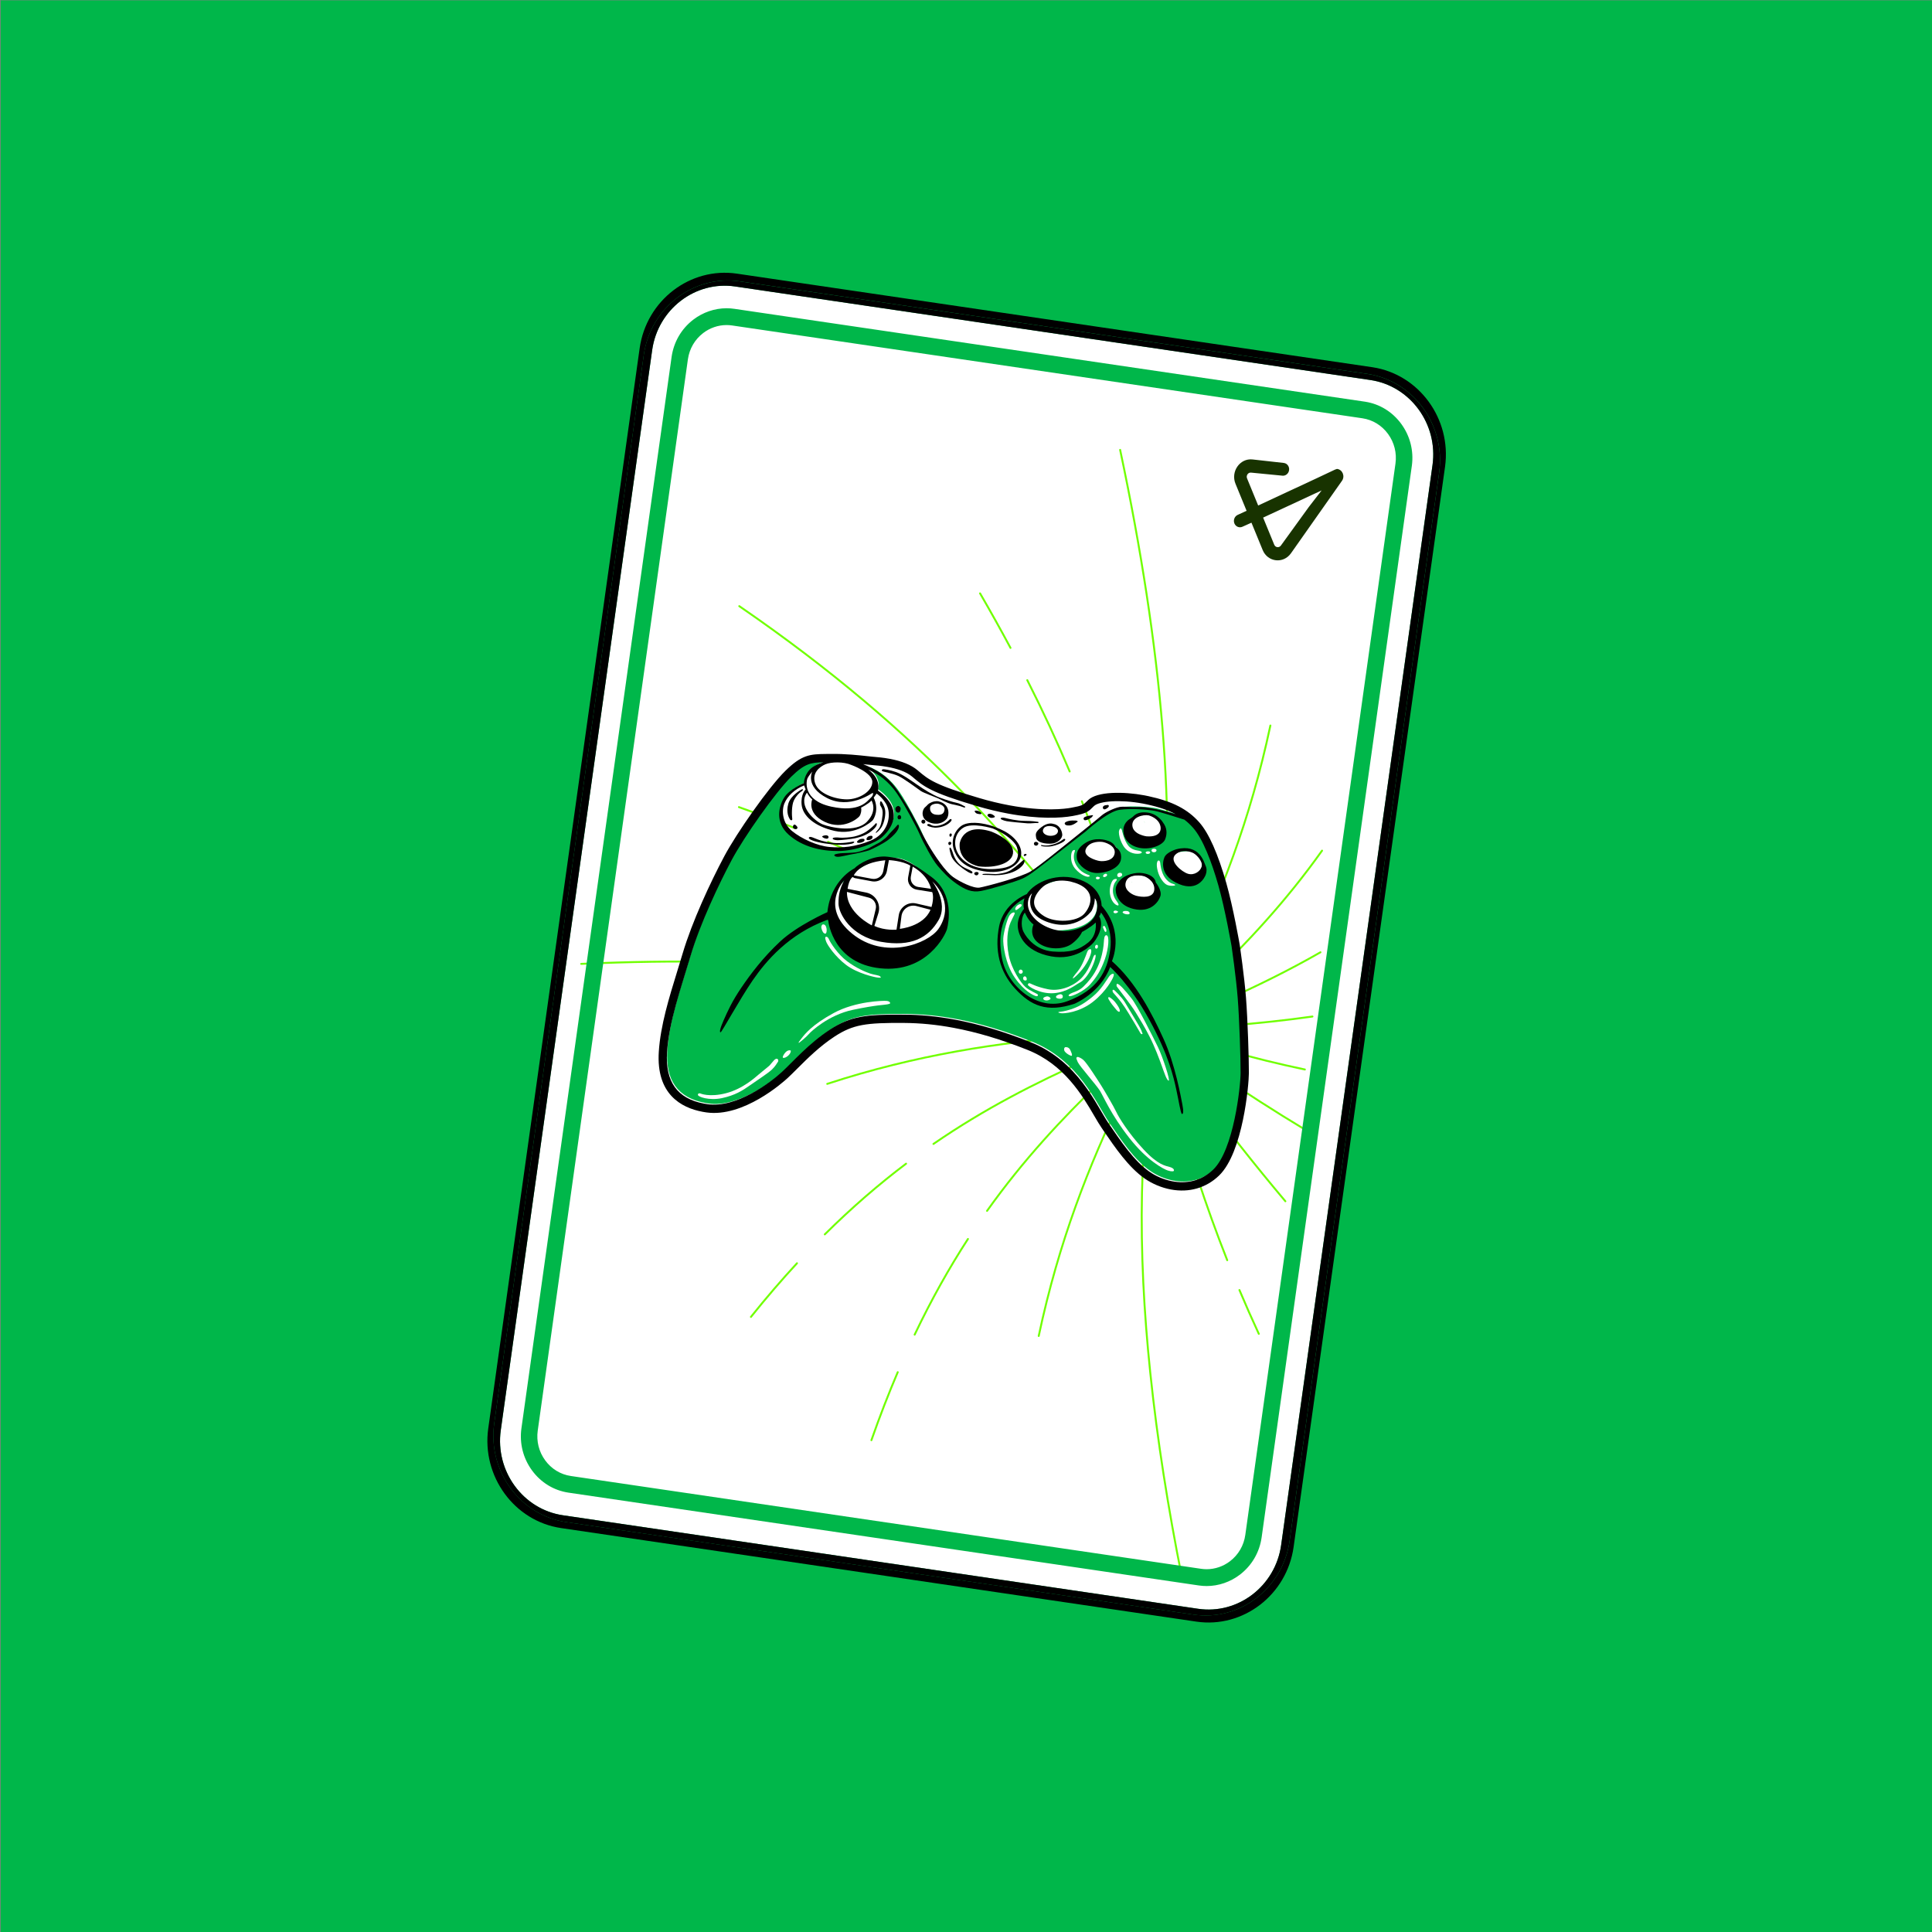
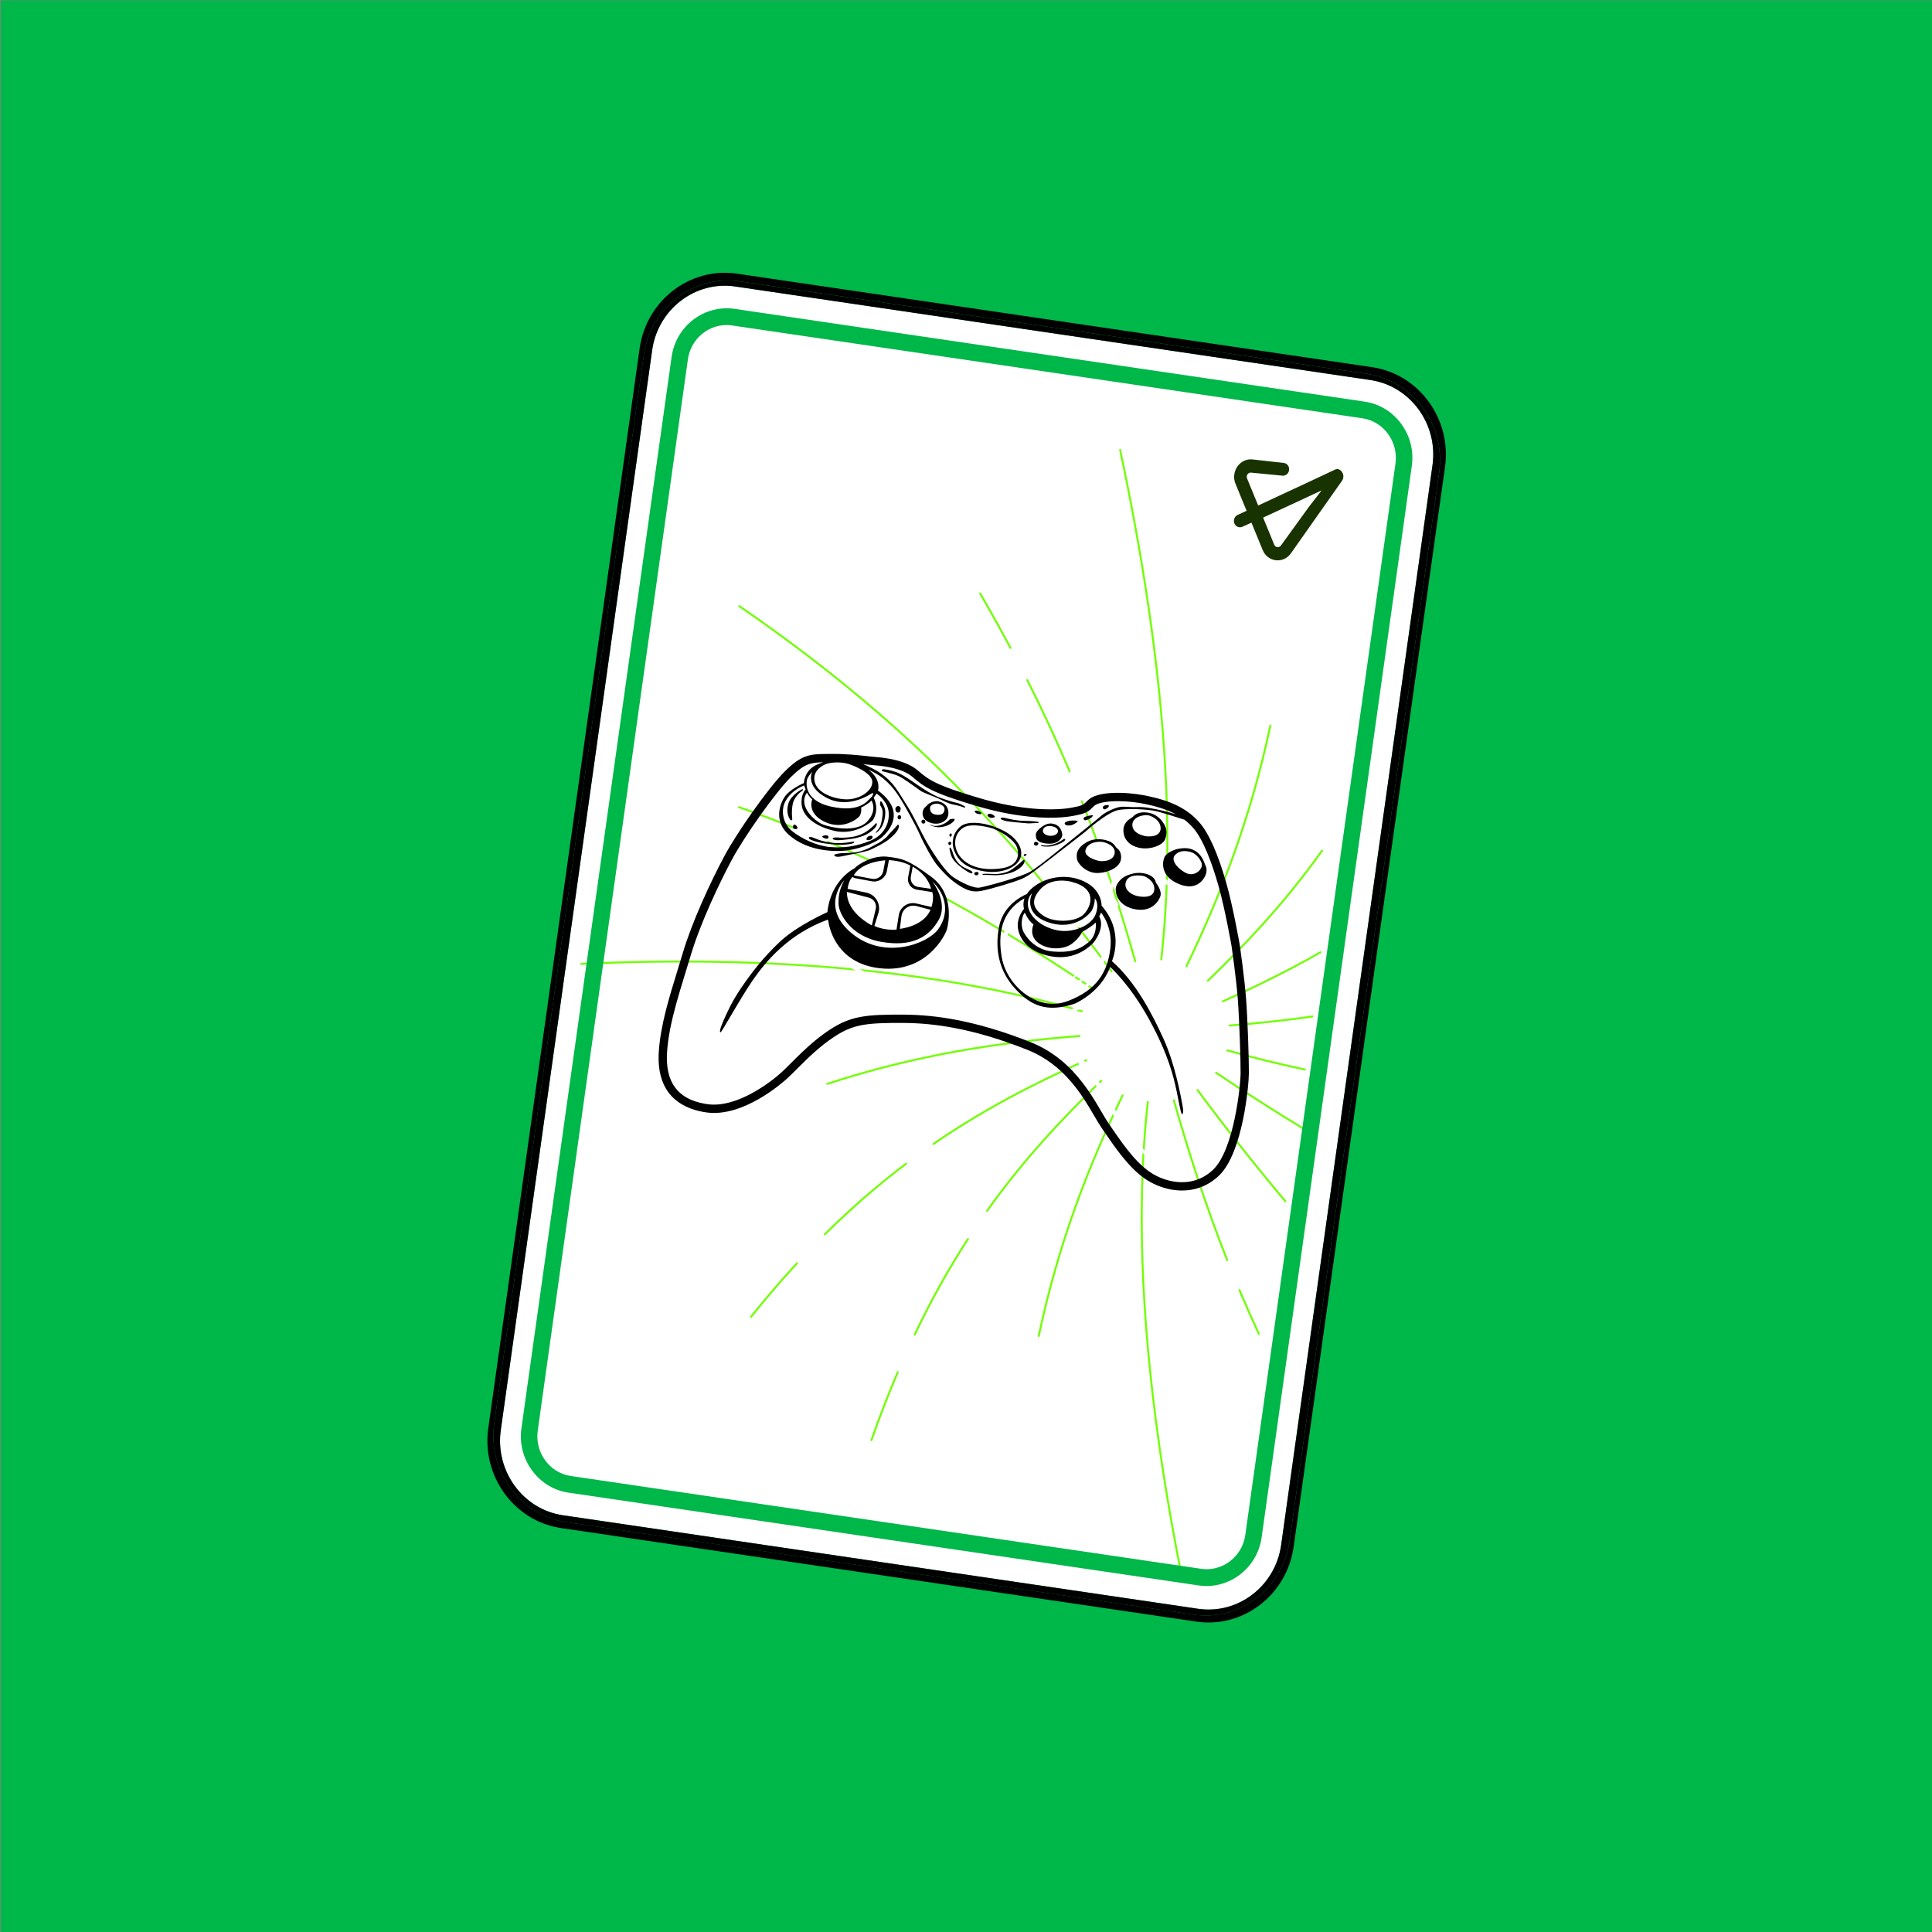
<svg xmlns="http://www.w3.org/2000/svg" xmlns:xlink="http://www.w3.org/1999/xlink" version="1.1" id="Слой_1" x="0px" y="0px" viewBox="0 0 1000 1000" style="enable-background:new 0 0 1000 1000;" xml:space="preserve">
  <rect x="0" y="0" width="1000" height="1000" fill="#808080" stroke="none" />
  <style type="text/css">
	.st0{fill:#00B74A;}
	.st1{fill:#FFFFFF;}
	.st2{fill:none;stroke:#70FF00;stroke-linecap:round;stroke-miterlimit:10;}
	.st3{fill:#00B74A;stroke:#00B74A;stroke-miterlimit:10;}
	.st4{fill:#183300;}
</style>
  <rect x="0.35" y="0.18" class="st0" width="1000" height="1000" />
  <path class="st1" d="M705.7,215.89L705.7,215.89l-326.27-48.04c-5.77-0.85-11.36,0.8-15.71,4.13c-4.35,3.34-7.46,8.37-8.29,14.28  l-77.72,554.49c-0.83,5.92,0.78,11.64,4.03,16.1c3.25,4.46,8.16,7.65,13.93,8.5l326.26,48.04c5.77,0.85,11.36-0.79,15.71-4.13  c4.35-3.34,7.46-8.37,8.29-14.28l77.72-554.49c0.83-5.92-0.78-11.64-4.03-16.1C716.37,219.93,711.46,216.74,705.7,215.89z" />
  <g>
    <path class="st1" d="M709.33,196.69L709.33,196.69l-328.82-48.42c-10.33-1.52-20.33,1.42-28.11,7.39   c-7.78,5.97-13.35,14.97-14.84,25.55L259.2,740.28c-1.48,10.59,1.39,20.83,7.22,28.81c5.83,7.98,14.61,13.69,24.93,15.21   l328.81,48.42c10.33,1.52,20.33-1.42,28.11-7.39c7.78-5.97,13.35-14.97,14.84-25.55l78.36-559.06c1.48-10.59-1.39-20.83-7.21-28.81   C728.43,203.92,719.65,198.21,709.33,196.69z M729.81,241.09c-0.01,0.14-0.03,0.28-0.06,0.42l-77.69,554.28   c-1.08,7.73-5.16,14.32-10.85,18.68c-5.69,4.37-13,6.53-20.54,5.41L294.4,771.85c-7.55-1.11-13.97-5.29-18.23-11.12   c-4.26-5.83-6.37-13.32-5.28-21.05l77.72-554.49c1.08-7.74,5.16-14.32,10.85-18.68c5.69-4.37,13-6.52,20.54-5.41l326.08,48.01   c0.14,0.01,0.27,0.03,0.41,0.06c7.45,1.16,13.79,5.31,18.01,11.08C728.72,226.03,730.82,233.44,729.81,241.09z" />
    <path d="M739.47,207.89c-6.79-9.29-17-15.97-29.01-17.8c-0.13-0.03-0.27-0.05-0.41-0.06l-328.63-48.39   c-12.1-1.78-23.81,1.68-32.94,8.68c-9.12,7-15.66,17.55-17.4,29.96l-78.36,559.06c-1.74,12.4,1.64,24.41,8.47,33.76   c6.83,9.35,17.13,16.05,29.23,17.83l328.81,48.42c12.1,1.78,23.81-1.68,32.94-8.68c9.12-7,15.66-17.55,17.4-29.96l78.34-558.85   c0.03-0.14,0.05-0.28,0.06-0.42C749.64,229.11,746.27,217.19,739.47,207.89z M744.94,244.34c-0.01,0.14-0.03,0.28-0.06,0.42   L667.51,797.5c-1.72,12.27-8.17,22.71-17.18,29.63c-9.01,6.93-20.58,10.35-32.53,8.58l-324.76-47.89   c-11.95-1.76-22.12-8.39-28.87-17.64c-6.75-9.25-10.08-21.13-8.36-33.39l77.4-552.95c1.72-12.27,8.17-22.71,17.18-29.63   c9.01-6.93,20.59-10.35,32.54-8.59l324.58,47.86c0.14,0.01,0.27,0.03,0.4,0.06c11.86,1.81,21.94,8.41,28.65,17.6   C743.25,220.35,746.59,232.15,744.94,244.34z" />
    <path d="M707.89,193.56c-0.13-0.03-0.26-0.05-0.4-0.06l-324.58-47.86c-11.95-1.76-23.52,1.66-32.54,8.59   c-9.01,6.93-15.47,17.36-17.18,29.63L255.8,736.8c-1.72,12.26,1.61,24.14,8.36,33.39c6.75,9.25,16.92,15.87,28.87,17.64   l324.76,47.89c11.95,1.76,23.52-1.66,32.53-8.58c9.01-6.93,15.46-17.36,17.18-29.63l77.37-552.75c0.03-0.14,0.05-0.28,0.06-0.42   c1.65-12.19-1.68-23.98-8.39-33.18C729.84,201.96,719.75,195.37,707.89,193.56z M741.47,240.7l-78.36,559.06   c-1.48,10.58-7.06,19.58-14.84,25.55c-7.78,5.97-17.78,8.91-28.11,7.39L291.35,784.3c-10.33-1.52-19.11-7.23-24.93-15.21   c-5.83-7.97-8.7-18.22-7.22-28.81l78.36-559.06c1.48-10.58,7.06-19.58,14.84-25.55c7.78-5.97,17.78-8.92,28.11-7.39l328.81,48.42   l0.01,0c10.32,1.52,19.1,7.23,24.93,15.21C740.08,219.87,742.95,230.11,741.47,240.7z" />
-     <path d="M706.49,209.17c-0.13-0.03-0.27-0.05-0.41-0.06l-326.08-48.01c-7.54-1.11-14.85,1.05-20.54,5.41   c-5.69,4.37-9.76,10.95-10.85,18.68l-77.72,554.49c-1.08,7.73,1.02,15.22,5.28,21.05c4.26,5.83,10.68,10.01,18.23,11.12   l326.26,48.04c7.54,1.11,14.85-1.05,20.54-5.41c5.69-4.37,9.77-10.95,10.85-18.68l77.69-554.28c0.03-0.14,0.05-0.28,0.06-0.42   c1.02-7.65-1.09-15.06-5.31-20.84C720.28,214.48,713.94,210.33,706.49,209.17z M723.31,240.36l-77.72,554.49   c-0.83,5.91-3.94,10.94-8.29,14.28c-4.35,3.33-9.93,4.98-15.71,4.13l-326.26-48.04c-5.77-0.85-10.68-4.04-13.93-8.5   c-3.25-4.45-4.86-10.18-4.03-16.1l77.72-554.49c0.83-5.91,3.94-10.94,8.29-14.28c4.34-3.33,9.93-4.98,15.71-4.13l326.26,48.04   l0.01,0c5.77,0.85,10.67,4.04,13.92,8.5C722.53,228.72,724.14,234.44,723.31,240.36z" />
  </g>
  <g>
    <path class="st2" d="M382.65,313.74c96.31,66.17,147.73,127.95,192.71,189.09" />
    <path class="st2" d="M300.83,498.9c98.51-4.46,185.23,3.34,259.15,24.48" />
    <path class="st2" d="M611.65,815.88c-6.93-34.88-12.59-70.04-16.28-105.42c-3.23-30.97-4.95-62.14-4.28-93.29   c0.34-15.63,1.28-31.24,3.02-46.78" />
    <path class="st2" d="M665.31,621.77c-15.76-18.7-30.91-37.92-45.48-57.57" />
    <path class="st2" d="M675.4,553.57c-13.51-2.84-26.92-6.13-40.19-9.92" />
    <path class="st2" d="M579.78,232.85c21.86,103.18,29.37,191.54,21.3,263.77" />
    <g>
      <path class="st2" d="M489.91,465.3c27.25,14.77,51.99,30.46,75.84,46.48" />
      <path class="st2" d="M428.61,435.72c16.35,6.96,31.82,14.25,46.55,21.8" />
      <path class="st2" d="M382.47,417.76c10.01,3.56,19.74,7.22,29.2,10.98" />
    </g>
    <g>
      <path class="st2" d="M483.15,592.1c26.55-18.28,52.86-31.61,79.09-43.36" />
      <path class="st2" d="M426.91,638.91c14.11-14,28.13-26.05,42.07-36.59" />
      <path class="st2" d="M388.68,681.63c7.98-9.96,15.92-19.19,23.84-27.77" />
    </g>
    <g>
      <path class="st2" d="M510.9,626.74c18.78-26.38,38.75-47.67,59.1-67.34" />
      <path class="st2" d="M473.42,690.82c8.76-18.37,17.99-34.73,27.59-49.53" />
      <path class="st2" d="M451.04,745.44c4.37-12.46,8.92-24.17,13.63-35.21" />
    </g>
    <g>
      <path class="st2" d="M635.21,652.28c-11.36-28.73-19.99-56.03-27.65-82.82" />
      <path class="st2" d="M651.56,690.4c-3.47-7.5-6.82-15.07-10.03-22.68" />
    </g>
    <g>
      <path class="st2" d="M675.59,584.75c-15.65-9.41-30.99-19.33-46.15-29.51" />
    </g>
    <g>
      <path class="st2" d="M683.47,492.89c-16.36,9.39-33.31,17.69-50.52,25.4" />
    </g>
    <g>
      <path class="st2" d="M684.29,440.29c-18.78,26.38-38.75,47.67-59.1,67.34" />
    </g>
    <g>
      <path class="st2" d="M559.97,414.75c11.36,28.73,19.99,56.03,27.65,82.82" />
      <path class="st2" d="M531.72,352.04c8.22,16.23,15.48,31.96,21.94,47.27" />
      <path class="st2" d="M507.28,307.13c5.56,9.57,10.8,18.97,15.75,28.22" />
    </g>
    <path class="st2" d="M428.17,561.01c46.21-15.13,88.99-21.46,130.59-24.79" />
    <path class="st2" d="M537.64,691.5c10.43-49.05,26.04-88.46,43.43-124.58" />
    <path class="st2" d="M679.32,526.15c-14.24,2.01-28.56,3.51-42.89,4.66" />
    <path class="st2" d="M657.55,375.53c-10.43,49.05-26.04,88.47-43.43,124.58" />
  </g>
  <g>
    <path class="st0" d="M624.58,820.42c-1.33,0-2.68-0.1-4-0.29l-326.26-48.04c-7.44-1.1-14.03-5.12-18.56-11.32   c-4.53-6.2-6.44-13.81-5.37-21.42l77.72-554.49c1.07-7.62,4.99-14.37,11.04-19.01c4.88-3.74,10.89-5.81,16.92-5.81   c1.33,0,2.68,0.1,4,0.29l326.08,48.01c0.13,0.01,0.29,0.03,0.44,0.07c7.31,1.14,13.82,5.14,18.3,11.28   c4.49,6.14,6.4,13.67,5.4,21.2c-0.01,0.14-0.03,0.3-0.06,0.46L652.53,795.6c-1.07,7.61-4.99,14.37-11.04,19.01   C636.62,818.36,630.61,820.42,624.58,820.42C624.58,820.42,624.58,820.42,624.58,820.42z M376.05,167.75   c-4.42,0-8.82,1.51-12.39,4.25c-4.44,3.41-7.32,8.36-8.1,13.95l-77.72,554.49c-0.78,5.6,0.61,11.18,3.94,15.73   c3.32,4.55,8.15,7.5,13.6,8.3l326.26,48.04c0.97,0.14,1.96,0.22,2.94,0.22c4.42,0,8.82-1.51,12.39-4.25   c4.44-3.41,7.32-8.36,8.1-13.95l77.72-554.49c0.78-5.6-0.61-11.18-3.94-15.73c-3.32-4.55-8.15-7.49-13.59-8.3L379,167.96   C378.02,167.82,377.03,167.75,376.05,167.75z" />
    <path class="st0" d="M376.06,160.55c1.3,0,2.61,0.09,3.93,0.29l326.08,48.01c0.14,0.01,0.27,0.03,0.41,0.06   c7.45,1.16,13.79,5.31,18.01,11.08c4.22,5.78,6.33,13.18,5.31,20.84c-0.01,0.14-0.03,0.28-0.06,0.42l-77.69,554.28   c-1.08,7.73-5.16,14.32-10.85,18.68c-4.7,3.6-10.49,5.7-16.61,5.7c-1.3,0-2.61-0.09-3.93-0.29l-326.26-48.04   c-7.55-1.11-13.97-5.29-18.23-11.12c-4.26-5.83-6.37-13.32-5.28-21.05l77.72-554.49c1.08-7.74,5.16-14.32,10.85-18.68   C364.15,162.65,369.94,160.55,376.06,160.55 M624.58,813.22c4.68,0,9.11-1.6,12.69-4.35c4.35-3.34,7.46-8.37,8.29-14.28   l77.72-554.49c0.83-5.92-0.78-11.64-4.03-16.1c-3.25-4.45-8.16-7.64-13.92-8.5l-0.01,0l-326.26-48.04   c-1.01-0.15-2.02-0.22-3.01-0.22c-4.68,0-9.11,1.6-12.69,4.35c-4.35,3.34-7.46,8.37-8.29,14.28l-77.72,554.49   c-0.83,5.92,0.78,11.64,4.03,16.1c3.25,4.46,8.16,7.65,13.93,8.5L621.57,813C622.58,813.15,623.59,813.22,624.58,813.22    M376.06,159.55c-6.14,0-12.25,2.1-17.22,5.91c-6.16,4.72-10.14,11.59-11.23,19.34l-77.72,554.49c-1.08,7.74,0.86,15.47,5.47,21.78   c4.61,6.31,11.32,10.4,18.89,11.52l326.26,48.04c1.35,0.2,2.72,0.3,4.07,0.3c6.14,0,12.26-2.1,17.22-5.91   c6.16-4.72,10.15-11.59,11.23-19.34l77.69-554.26c0.03-0.16,0.05-0.32,0.07-0.48c1.01-7.65-0.94-15.3-5.5-21.53   c-4.55-6.23-11.17-10.31-18.63-11.48c-0.15-0.03-0.31-0.06-0.47-0.07l-326.05-48.01C378.79,159.65,377.42,159.55,376.06,159.55   L376.06,159.55z M624.58,812.22c-0.95,0-1.92-0.07-2.87-0.21l-326.26-48.04c-5.31-0.78-10.03-3.66-13.27-8.1   c-3.25-4.44-4.61-9.9-3.85-15.37l77.72-554.49c0.77-5.46,3.57-10.3,7.91-13.62c3.48-2.67,7.77-4.14,12.08-4.14   c0.95,0,1.92,0.07,2.87,0.21l326.26,48.04c5.32,0.79,10.03,3.66,13.27,8.1c3.25,4.44,4.61,9.9,3.85,15.37l-77.72,554.49   c-0.76,5.46-3.57,10.3-7.91,13.62C633.19,810.75,628.89,812.22,624.58,812.22L624.58,812.22z" />
  </g>
-   <path class="st3" d="M628.64,604.48c-6.41,6.2-14.22,7.39-21.18,6.09c-4.52-0.84-8.69-2.73-11.9-4.98  c-8.15-5.69-14.91-15.95-21.14-25.03c-6.23-9.09-15.54-32.13-40.36-42c-14.09-5.6-27-9.4-39.11-11.66  c-9.22-1.72-17.98-2.54-26.45-2.59c-19.57-0.11-27.43,0.67-38.28,7.75c-10.85,7.08-19.17,16.67-24.86,21.92  c-5.69,5.26-23.43,18.85-38.55,16.68c-0.6-0.09-1.19-0.18-1.76-0.29c-13.89-2.59-20.13-11.37-19.14-26.62  c1.03-15.87,7.22-33.17,12.2-49.95c4.98-16.78,14.84-37.5,21.21-49.45c6.37-11.95,22.69-35.18,30.9-43.22  c6.94-6.79,10.15-7.33,16.58-7.42c-0.63,0.19-1.25,0.38-1.87,0.61c-1.45,0.55-2.81,1.23-3.87,2.03c-4.24,3.22-4.33,8.13-4.33,8.13  s-7.41,3.01-10.22,7.52c-2.8,4.51-4.84,12.73,2.32,19.14c7.16,6.4,16.96,8.59,25.98,8.48c9.01-0.11,18.97-4.1,22.49-7.27  c3.52-3.16,12.52-13.19-2.21-24.02c0,0,1.87-5.91-5.04-10.84c2.67,1.22,5.51,2.75,7.67,4.53c5.57,4.57,7.93,9.03,9.2,10.9  c1.27,1.87,8.02,13.94,9.76,18.07c1.75,4.13,6.64,13.2,9.19,16.18c2.55,2.98,5.79,6.6,9.92,9.42c4.13,2.82,7.69,4.67,12.64,3.71  c4.94-0.95,17.86-4.75,21.55-6.47c3.69-1.73,6.7-4.33,11.21-7.72c4.51-3.39,21.35-16.58,21.35-16.58s11.37-10.34,17.47-11.22  c6.11-0.88,14.7-0.13,18.27,0.53c2.72,0.51,11.39,3.27,15.39,4.56c1.66,1.27,3.13,2.66,4.49,4.19c5.07,5.73,9.63,17.64,13.13,29.93  c3.49,12.29,6.8,31.32,6.8,31.32s2.35,16.14,3.19,26.94c0.84,10.79,1.53,31.62,1.49,38.76C642.72,561.7,639.22,594.24,628.64,604.48  z" />
  <g>
    <path class="st4" d="M692.03,242.71c-0.08-0.01-0.96,0.33-1.03,0.36l-9.54,4.5l-30.23,14.08l-5.75-14.02   c-0.63-1.54,0.56-3.17,2.07-3l16.24,1.58c1.4,0.14,2.73-0.73,3.25-2.12c0.76-2.03-0.51-4.24-2.56-4.47l-16.17-1.81   c-6.54-0.73-11.41,6.29-8.82,12.59l0,0l5.74,13.99l-4.62,2.12c-1.65,0.76-2.4,2.8-1.65,4.51c0.72,1.62,2.53,2.34,4.1,1.63   l4.69-2.11l5.8,14.14c2.58,6.31,10.72,7.28,14.67,1.67l26.36-37.45C696.3,246.49,694.89,243.03,692.03,242.71z M677.45,262.4   l-14.44,19.95c-0.92,1.3-2.84,1.12-3.47-0.42l-5.75-14.02l3.93-1.82l0,0l26.35-12.25L677.45,262.4z" />
  </g>
  <g>
    <path class="st1" d="M477.96,451.74c-5.01-4.69-10.03-8.18-17.22-7.78c-6.25,0.34-12.54,3.23-17.57,6.82   c-4.76,3.4-9.87,8.09-12.33,13.51c-2.62,5.75,0.83,10.58,4.05,15.22c0.55,1.18,1.31,2.28,2.28,3.21c1.23,1.16,2.73,1.58,4.17,1.45   c0.26,0.21,0.54,0.39,0.82,0.55c0.21,2.08,1.44,4,3.87,4.56c0.84,0.19,1.61,0.27,2.34,0.28c6.72,0.74,12.65,4.75,19.57,4.94   c7.31,0.19,12.51-3.84,16.78-9.36c3.84-4.96,6.69-10.74,5.72-17.17C489.33,460.75,482.94,456.4,477.96,451.74z" />
    <path class="st1" d="M567.44,466.05c-1.99-7.59-10.76-11.94-18.15-10.69c-2.32,0.39-4.99,1.13-7.47,2.28   c-1.32,0.26-2.57,0.61-3.66,1.05c-7.27,2.9-8.11,11.7-3.38,17.34c5.26,6.27,13.41,6.21,20.79,4.62   C562.69,479.13,569.6,474.32,567.44,466.05z" />
  </g>
  <g>
    <path class="st1" d="M575.68,436.49c-2.69-1.71-6.14-1.42-9.19-1.11c-4.68,0.47-7.27,4.25-5.39,8.69c0.54,1.28,1.85,1.97,3.23,2.13   c0.52,0.67,1.31,1.2,2.39,1.46c3.02,0.71,6.87,0.88,9.61-0.85C580.22,444.35,579.19,438.73,575.68,436.49z" />
    <path class="st1" d="M600.34,425.86c-0.17-0.18-0.36-0.33-0.55-0.46c-0.98-2.22-3.22-3.85-5.79-4.19   c-3.35-0.45-6.99,1.05-8.69,4.08c-1.15,2.04-1.04,4.47,0.39,6.33c1.09,1.42,2.74,2.14,4.38,2.74c1.4,0.51,3.17,0.93,4.65,0.83   c0.98-0.07,1.99-0.41,2.84-0.98c0.26-0.04,0.53-0.07,0.79-0.11c0.76-0.21,1.42-0.6,1.99-1.16c0.23-0.3,0.47-0.61,0.7-0.91   c0.41-0.7,0.61-1.46,0.61-2.27c0-0.24,0-0.48,0-0.71c0.02-0.62-0.11-1.2-0.39-1.73C601.09,426.75,600.78,426.26,600.34,425.86z    M592.64,425.71c-0.1-0.04-0.16-0.05-0.11-0.03C591.76,425.31,592.13,425.3,592.64,425.71z" />
    <path class="st1" d="M622.1,446.46c-0.35-2.59-2.35-4.75-4.83-5.53c-2.01-0.63-4-0.32-6.03-0.05c-2.97,0.38-5.03,2.56-4.34,5.7   c0.27,1.22,0.98,2.28,1.92,3.06c0.35,1.55,1.51,2.73,3.16,3.4c2.21,0.9,4.82,1.02,6.94-0.2   C621.21,451.53,622.45,449.07,622.1,446.46z" />
    <path class="st1" d="M595.5,455c-2.9-2.04-6.85-2.54-10.2-1.42c-4.12,1.38-7.98,6-4.13,10c2.69,2.8,7.86,1.85,11.36,1.85   c0.66,0,1.23-0.13,1.74-0.33c1.98-0.37,3.58-1.89,4.06-3.92C598.93,458.64,597.51,456.42,595.5,455z M585.91,456.38   c0.04,0.02,0.08,0.05,0.12,0.07C585.56,456.46,585.51,456.44,585.91,456.38z M587.69,462.27c0.02,0,0.03-0.01,0.04-0.01   C587.06,463.23,587.39,462.31,587.69,462.27z" />
  </g>
  <g>
    <g>
      <defs>
        <path id="SVGID_1_" d="M628,605.34c-6.42,6.2-14.22,7.39-21.18,6.09c-4.53-0.84-8.7-2.74-11.9-4.98     c-8.16-5.69-14.91-15.95-21.15-25.03c-6.23-9.09-15.53-32.13-40.36-42c-14.09-5.6-27-9.4-39.12-11.66     c-9.21-1.72-17.98-2.54-26.44-2.6c-19.57-0.11-27.42,0.67-38.28,7.75c-10.85,7.07-19.16,16.67-24.86,21.92     c-5.69,5.26-23.42,18.84-38.55,16.68c-0.6-0.08-1.18-0.18-1.76-0.28c-13.89-2.59-20.12-11.38-19.13-26.62     c1.03-15.87,7.21-33.17,12.2-49.94c4.98-16.78,14.84-37.51,21.21-49.45c6.36-11.95,22.68-35.18,30.89-43.22     c6.95-6.78,10.15-7.32,16.59-7.42c5.79-0.45,12.66-0.3,20.59,0.89c2.17,0.23,3.89,0.44,4.93,0.52c1.4,0.12,4.51,0.34,8.05,1     c4.28,0.8,9.19,2.25,12.41,4.96c5.85,4.94,9.08,8.04,33.5,15.24c5.74,1.68,11.1,2.94,16.02,3.86     c16.03,2.99,27.55,2.36,33.48,1.29c7.76-1.41,8.22-2.32,11.1-5.15c2.73-2.67,13.72-3.46,25.29-1.31c0.67,0.12,1.34,0.26,2.01,0.4     c6.4,1.38,11.25,3.08,15.17,5.19c0,0,2.4,1.18,4.35,2.8c1.66,1.27,3.13,2.66,4.48,4.2c5.07,5.73,9.64,17.64,13.13,29.93     c3.49,12.29,6.8,31.31,6.8,31.31s2.34,16.14,3.19,26.94c0.85,10.79,1.54,31.63,1.49,38.75     C642.07,562.56,638.58,595.11,628,605.34z" />
      </defs>
      <clipPath id="SVGID_00000015318088242103183600000018213085353562866605_">
        <use xlink:href="#SVGID_1_" style="overflow:visible;" />
      </clipPath>
    </g>
    <g>
      <path d="M646.42,555.46c0.04-7.13-0.63-27.92-1.5-39.12c-0.85-10.81-3.13-26.56-3.22-27.22l-0.01-0.06l-0.01-0.06    c-0.14-0.79-3.39-19.4-6.9-31.76c-4.37-15.39-9.1-26.02-14.04-31.61c-6.03-6.81-13.9-10.86-26.32-13.54    c-0.71-0.15-1.42-0.29-2.12-0.43c-10.75-2-24.44-2.08-29.09,2.47l-0.58,0.57c-1.95,1.93-2.36,2.34-8.27,3.41    c-2.97,0.54-14.06,2.04-31.92-1.28c-5.07-0.94-10.32-2.21-15.6-3.77c-22.89-6.74-26.31-9.63-31.47-14l-0.47-0.4    c-3.25-2.74-8.09-4.73-14.39-5.9c-3.45-0.64-6.47-0.89-8.09-1.02l-0.39-0.03c-0.61-0.05-1.56-0.16-2.66-0.28    c-4.42-0.49-11.82-1.31-19.39-1.2c-0.78,0.01-1.51,0.02-2.2,0.02c-8.64,0.07-12.81,0.45-21.21,8.67    c-8.72,8.54-25.24,32.18-31.68,44.27c-7.22,13.55-16.67,33.87-21.53,50.25c-0.9,3.02-1.85,6.11-2.77,9.11    c-4.29,13.9-8.72,28.28-9.59,41.78c-1.43,21.97,11.53,29.05,22.65,31.13c0.63,0.12,1.28,0.22,1.94,0.32    c19.22,2.75,39.8-15.67,42.08-17.78c1.5-1.39,3.17-3.06,4.94-4.82c5.18-5.17,11.62-11.61,19.35-16.66    c9.65-6.3,16.33-7.17,35.9-7.05c8.45,0.05,16.85,0.87,25.68,2.52c12.13,2.26,24.66,6,38.31,11.43    c18.98,7.55,28.32,23.51,34.5,34.08c1.44,2.47,2.69,4.6,3.9,6.36l1.05,1.54c6.02,8.8,12.84,18.76,21.17,24.59    c3.96,2.77,8.78,4.79,13.58,5.68c9.46,1.76,18.32-0.81,24.96-7.23C643.39,596.45,646.39,561.41,646.42,555.46z M451.66,396.02    c1.4,0.12,4.52,0.33,8.05,0.99c4.29,0.8,9.19,2.25,12.4,4.96c5.86,4.95,9.08,8.05,33.51,15.24c5.74,1.69,11.1,2.95,16.02,3.87    c16.02,2.99,27.55,2.36,33.48,1.29c7.76-1.41,8.21-2.32,11.1-5.14c2.72-2.66,13.72-3.47,25.29-1.31c0.67,0.12,1.34,0.26,2.01,0.4    c6.39,1.38,11.25,3.07,15.16,5.19c-3.63-1.13-8.73-2.54-13.78-3.29c0,0-2.87-0.63-6.45-0.47s-6.67-0.52-9.15-0.01    c-2.48,0.51-7.1,2.57-9.28,4.5c-2.17,1.92-12.12,9.89-16.89,13.68c-4.77,3.78-14.61,11.96-19.48,15.02    c-4.87,3.05-23.45,7.94-26.63,8.48c-3.18,0.53-10.28-3.04-13.87-5.58c-3.6-2.54-9.25-10.69-13.1-17.31    c-3.85-6.62-6.6-13.4-10.92-20.15c-4.31-6.75-6.57-11.29-12.66-15.69c-3.07-2.22-6.79-3.97-9.73-5.17    C448.91,395.72,450.63,395.93,451.66,396.02z M414.93,416.58c0.57,5.54,6.35,11.07,17.07,13.5c10.72,2.43,19.08-4.69,19.78-5.59    c0.7-0.9,3.31-5.7,0.45-11.62l1.5-2.11c0,0,5.19,3.39,6.12,8.71c0.94,5.31-1.42,12.41-9.27,15.66c-7.85,3.25-14.64,3.84-21.1,3.28    c-6.46-0.56-14.6-4.22-19.58-8.32c-4.98-4.11-5.43-10.51-3.87-14.28c1.56-3.78,5.35-7.37,10.18-9.27l0.79,2.1    C417,408.62,414.36,411.04,414.93,416.58z M448.72,425.34c-5.69,5.85-18.92,2.95-22.9,1.35c-3.99-1.6-13.08-9.41-8.13-16.43    c0,0,1.09,2.19,2.72,3.51c0,0-3.06,7.06,6.48,11.62s17.21-1.83,17.98-2.94c0.77-1.11,1.16-3.08,0.82-4.42c0,0,3.65-1.76,5.4-3.68    C451.08,414.35,454.41,419.5,448.72,425.34z M450.58,413.05c-1.6,1.41-5.45,7.71-20.37,4.45c-14.92-3.26-12.87-13.37-12.26-14.65    c0.61-1.28,2.53-3.54,2.53-3.54s-4.15,7.63,7.56,13.72c11.71,6.09,23.24-2.58,23.62-2.61    C452.04,410.38,452.18,411.64,450.58,413.05z M438.37,413.74c-6.28-0.03-14.62-2.94-16.45-8.28c-1.83-5.34,2.28-8.57,5.3-9.86    c3.02-1.29,9.43-1.42,13.36,0.31c0,0,10.88,3.88,10.93,8.78C451.56,409.6,444.64,413.77,438.37,413.74z M628,605.34    c-6.41,6.2-14.22,7.39-21.18,6.09c-4.52-0.84-8.69-2.73-11.9-4.98c-8.15-5.69-14.91-15.95-21.14-25.03s-15.54-32.13-40.36-42    c-14.09-5.6-27-9.4-39.11-11.66c-9.22-1.72-17.98-2.54-26.45-2.59c-19.57-0.11-27.43,0.67-38.28,7.75    c-10.85,7.08-19.17,16.67-24.86,21.92c-5.69,5.26-23.43,18.85-38.55,16.68c-0.6-0.09-1.19-0.18-1.76-0.29    c-13.89-2.59-20.13-11.37-19.14-26.62c1.03-15.87,7.22-33.17,12.2-49.95s14.84-37.5,21.21-49.45    c6.37-11.95,22.69-35.18,30.9-43.22c6.94-6.79,10.15-7.33,16.58-7.42c-0.63,0.19-1.25,0.38-1.87,0.61    c-1.45,0.55-2.81,1.23-3.87,2.03c-4.24,3.22-4.33,8.13-4.33,8.13s-7.41,3.01-10.22,7.52c-2.8,4.51-4.84,12.73,2.32,19.14    c7.16,6.4,16.96,8.59,25.98,8.48c9.01-0.11,18.97-4.1,22.49-7.27c3.52-3.16,12.52-13.19-2.21-24.02c0,0,1.87-5.91-5.04-10.84    c2.67,1.22,5.51,2.75,7.67,4.53c5.57,4.57,7.93,9.03,9.2,10.9c1.27,1.87,8.02,13.94,9.76,18.07c1.75,4.13,6.64,13.2,9.19,16.18    c2.55,2.98,5.79,6.6,9.92,9.42c4.13,2.82,7.69,4.67,12.64,3.71c4.94-0.95,17.86-4.75,21.55-6.47c3.69-1.73,6.7-4.33,11.21-7.72    c4.51-3.39,21.35-16.58,21.35-16.58s11.37-10.34,17.47-11.22c6.11-0.88,14.7-0.13,18.27,0.53c2.72,0.51,11.39,3.27,15.39,4.56    c1.66,1.27,3.13,2.66,4.49,4.19c5.07,5.73,9.63,17.64,13.13,29.93c3.49,12.29,6.8,31.32,6.8,31.32s2.35,16.14,3.19,26.94    c0.84,10.79,1.53,31.62,1.49,38.76C642.08,562.56,638.58,595.11,628,605.34z" />
      <path class="st1" d="M458.85,518.06c-1.68-0.15-16,0.13-27.31,6.27c-11.32,6.14-14.97,10.99-16.55,12.98    c-1.58,1.99-1.76,2.35-1.56,2.46c0.19,0.11,4.14-3.23,5.15-4.47c1.02-1.24,10.11-9.93,22.82-12.6c12.7-2.67,16.59-2.53,17.82-2.84    c1.23-0.31,1.53-0.14,1.48-0.9C460.69,518.97,460.54,518.22,458.85,518.06z" />
      <path class="st1" d="M407.38,544.02c-1.17,0.69-2.64,3.12-2.12,3.46c0.53,0.34,2.18-0.34,3.25-1.65c1.08-1.32,0.76-2.07,0.76-2.07    S408.55,543.33,407.38,544.02z" />
      <path class="st1" d="M402.48,548.17c0,0-0.69-0.61-1.85,0.62c-1.16,1.23-2.06,2.54-2.56,2.93c-0.5,0.39-3.73,3.07-5.35,4.41    s-8.07,7.4-16.85,9.69c-8.73,2.28-13.38,0.15-13.38,0.15s-1.18-0.38-1.27,0.67c-0.09,1.05,5.8,3.17,12.49,1.74    c6.69-1.43,10.65-3.9,14.52-6.65c3.87-2.74,9.22-6.17,11.25-8.08c2.03-1.91,2.63-3.37,3.09-3.92    C403.03,549.18,402.85,548.31,402.48,548.17z" />
      <path class="st1" d="M551.46,541.99c0,0-0.91,0.17-0.61,1.64c0.3,1.47,3.85,3.27,3.93,2.77c0,0,0.3-0.37-0.25-1.62    C553.98,543.53,553.61,541.89,551.46,541.99z" />
      <path class="st1" d="M605.49,604.04c-2.23-0.68-5.98-0.91-13.61-9.12c-7.9-8.49-12.89-16.75-14.07-19.33s-6.51-11.69-7.87-13.8    c-1.36-2.11-7.33-11.61-9.25-13.22c-1.12-0.94-2.12-1.33-2.74-1.49c-0.47-0.12-0.91,0.31-0.81,0.78c0.09,0.38,0.29,0.94,0.7,1.86    c0.93,2.1,9.61,11.86,11.48,14.85c1.87,2.99,5.69,12.27,15.1,24.3c9.42,12.05,17.94,16.28,20,16.97c2.07,0.69,3.18,0.45,3.2,0.08    C607.64,605.55,607.72,604.72,605.49,604.04z" />
      <path d="M482.07,453.87c-11.98-8.87-15.07-9.52-22.62-10.42c-7.54-0.91-14.94,3.64-17.26,6.06c0,0-12.15,5.8-13.93,22.61    c0,0-15.56,6.88-24.47,15.22c-8.91,8.33-15.26,16.79-20.08,23.88c-4.82,7.1-7.04,12.11-9.12,16.79c-2.09,4.68-2.22,6.37-1.6,6.3    c0.62-0.06,9.66-16.76,16.56-26.83c6.91-10.06,18.72-24.03,38.61-31.36c0,0,0.51-0.31,0.61,0.73c0.1,1.04,2.83,21.79,26.84,24.34    c24.01,2.55,33.77-17.27,34.56-20.33C490.97,477.8,494.06,462.74,482.07,453.87z M472.42,448.57c8.45,4.86,9.46,11.47,9.46,11.47    l-6.59-0.94c-2.57-0.36-4.31-2.79-3.84-5.34L472.42,448.57z M458.23,445.27l-1.04,5.59c-0.51,2.71-3.12,4.51-5.83,4l-9.43-1.76    C441.92,453.1,444.53,446.58,458.23,445.27z M441.38,453.92c0.67,0.66,1.72,0.71,1.72,0.71l8.14,1.52    c3.64,0.68,7.14-1.72,7.82-5.36l1.04-5.59c0,0,6.94,0.29,11.07,2.85l-1.13,6.07c-0.56,3.01,1.47,5.88,4.49,6.36l7.98,1.27    c0,0,1.17,2.54-0.37,7.71l-7.97-1.83c-4.19-0.96-8.31,1.83-8.97,6.07l-1.17,7.48c0,0-6.01,0.63-11.46-1.92l2.07-6.59    c1.48-4.73-1.46-9.7-6.32-10.68l-9.62-1.94C439.56,454.65,441.38,453.92,441.38,453.92z M481.62,470.88    c-3.59,8.75-15.87,9.89-15.87,9.89l0.85-6.61c0.48-3.7,4.1-6.14,7.71-5.2L481.62,470.88z M449.77,464.63    c2.57,0.67,4.13,3.27,3.51,5.86l-2.02,8.48c0,0-13.11-6.37-12.88-17.32L449.77,464.63z M485.68,480.88    c-5.44,7.62-27.78,16.17-44.69,2.31c-16.91-13.86-4-27.59-4-27.59c-2.12,4.07-3.04,7.14-2.98,12.15    c0.07,5.01,6.27,16.94,21.95,19.72c15.69,2.78,24.61-2.11,29.87-11.27c5.26-9.16-3.33-20.05-3.33-20.05    C490.35,463.63,491.12,473.27,485.68,480.88z" />
      <path class="st1" d="M425.84,478.48c0,0-1.03,0.56-0.64,2.09c0.39,1.54,1.09,2.77,2.07,2.67S428.26,478.11,425.84,478.48z" />
      <path class="st1" d="M437.93,499.43c5.78,4.4,14.9,6.45,16.48,6.57c1.58,0.12,1.83,0.16,1.21-0.56c-0.62-0.72-2.89-0.75-5.28-1.55    c-2.38-0.8-7.22-2.84-11.91-6.36c-4.7-3.52-8.58-9.49-9.35-11.31c-0.77-1.82-1.74-1.29-1.74-1.29c-0.33,0.37-0.3,0.76,0.28,2.44    C428.19,489.05,432.14,495.03,437.93,499.43z" />
      <path d="M574.61,500.52c0,0,10.08,8.73,20.21,27.18c10.13,18.45,12.67,30.06,14.02,36.24c1.35,6.18,2.28,12.49,2.93,12.65    c0.65,0.16,0.97-1.18,0.21-4.96c-0.76-3.78-3.66-20.56-9.69-33.82c-6.02-13.26-14.43-29.46-26.75-40.32c0,0,6.79-15.01-5.36-28.7    c0,0,0.43-9.2-11.06-13.41c-11.49-4.21-23.5,1.05-27.67,7.41c0,0-11.87,4.43-14.3,16.68c-2.43,12.26,0.14,23.37,8.27,32.24    c8.13,8.87,16.44,12.56,30.81,7.81C556.22,519.51,569.6,514.01,574.61,500.52z M538.87,459.86c5.78-6.04,15.28-3.56,15.28-3.56    c14.04,3.38,10.81,12.65,6.94,16.8s-14.96,4.71-20.71,1.07S533.09,465.91,538.87,459.86z M534.23,462.37    c0,0-5.38,10.51,8.59,15.09c13.98,4.59,21.67-5.12,22.23-6.08c0.56-0.97,1.69-3.75,1.6-6.42c0,0,2.62,2.33,0.47,8.23    c-2.14,5.89-11.99,10.19-20.51,8.2c-8.52-1.99-13.24-7.23-14.3-11.34C531.26,465.94,533.27,463.08,534.23,462.37z M530.49,472.38    c0,0,1.58,4.04,4.45,6.13c0,0-2.67,5.55,2.41,9.47c5.08,3.92,13.33,3.58,17.44,0.52c4.1-3.06,5.26-6.11,5.26-6.11    s4.48-2.32,7.09-4.89c0,0,1.02,6.32-3.79,10.27c-4.81,3.95-9.76,5.41-18.42,4.73c-8.65-0.68-13.52-6.88-15.18-10.22    C528.11,478.95,528.87,473.9,530.49,472.38z M518.6,495.94c-2.23-11.98-0.54-24.23,11.69-30.98c0,0-1.01,2.44-0.28,5.49    c0,0-2.52,2.77-3.14,6.96c-0.62,4.19,1.51,13.57,14.77,17.07c13.27,3.51,21.23-3.58,23.56-5.75c2.33-2.17,6.66-9.24,3.73-14.44    c0,0,0.5-0.55,0.94-1.97c0,0,6.34,7.36,4.81,18.99c-1.53,11.64-6.73,21.16-22.22,26.91S521.25,510.15,518.6,495.94z" />
      <path class="st1" d="M565.72,518.53c7.1-5.57,10.14-12.07,10.14-12.07s1.09-2.04,0.45-2.41c0,0-1.04-0.3-2.31,1.47    c-1.27,1.77-3.79,6.52-8.49,10.38s-7.66,5.35-11.14,6.49c-3.48,1.15-5.37,1.25-6.15,1.37c-0.77,0.12-0.59,0.45,0.94,0.68    C550.7,524.68,558.62,524.1,565.72,518.53z" />
      <path class="st1" d="M577.96,519.71c-1.04-1.62-2.62-2.9-3.5-3.42c-0.88-0.52-0.98,0.26-0.69,0.84c0.29,0.57,1.7,2.73,2.37,3.46    c0.67,0.73,2.73,3.85,3.37,2.97C580.16,522.67,577.96,519.71,577.96,519.71z" />
      <path class="st1" d="M584.17,524.5c1.3,2.12,4.67,7.71,5.49,9.21c0.82,1.49,0.99,1.6,1.45,1.56c0.46-0.05,0.33-0.18-0.44-2.09    s-6.91-11.78-8.41-14.36c-1.5-2.58-5.4-6.23-5.4-6.23s-0.69-0.49-0.95-0.18c0,0-0.23,0.78,0.28,1.39    c0.51,0.61,2.93,3.31,4.09,4.85C581.44,520.18,582.87,522.39,584.17,524.5z" />
      <path class="st1" d="M601.29,551.57c1.3,3.56,2.53,7.52,3.58,7.77c1.06,0.25-3.1-12.4-5.52-17.38    c-2.42-4.97-10.57-21.3-13.74-25.26c-3.17-3.96-6.5-7.9-7.53-7.43c0,0-0.42,0.7,0.07,1.49c0.5,0.79,7.22,9.22,9.68,13.26    c2.46,4.05,4.38,7.04,7.18,12.53C597.82,542.04,599.99,548.01,601.29,551.57z" />
      <path class="st1" d="M525.71,471.01c0.5,0.33,2.32-1.41,2.84-1.85c0.51-0.44,0.18-0.98,0.18-0.98s-0.47-0.62-1.84,0.27    C525.51,469.34,525.21,470.68,525.71,471.01z" />
      <path class="st1" d="M530.71,510.83c-2.29-2.1-7.03-8.84-8.56-16.34c-1.53-7.5-0.54-13.56,0.86-16.9    c1.41-3.34,2.89-5.16,1.86-5.31c0,0-1.27-0.2-2.47,1.75c-1.19,1.95-2.91,8.56-3.11,11.68c-0.21,3.12,1,13.18,5.98,20.35    c4.98,7.17,9.62,9.07,10.66,9.45s1.44-0.16,1.29-0.67C537.07,514.34,533,512.93,530.71,510.83z" />
      <path class="st1" d="M542.37,515.74c-0.62-0.08-1.25,0.12-1.82,0.41c-0.2,0.1-0.42,0.24-0.51,0.46c-0.1,0.24-0.02,0.53,0.14,0.72    c0.16,0.19,0.39,0.29,0.62,0.36c0.84,0.26,1.78,0.14,2.57-0.32C544.44,516.74,542.99,515.82,542.37,515.74z" />
      <path class="st1" d="M548.77,514.59c0,0-1.86,0.33-2.15,1.21c-0.29,0.87,1.21,1.19,2.16,1.14c0.96-0.05,1.36-0.48,1.33-1.22    C550.09,514.98,549.49,514.54,548.77,514.59z" />
      <path class="st1" d="M571.93,496.34c1.94-5.6,2.33-11.74,0.94-12.21c-1.39-0.47-1.42,2.38-1.49,3.11    c-0.07,0.74-0.33,10.9-6.87,19.24c0,0-3.12,4.08-5.33,5.48c-2.22,1.41-4.13,1.77-5.19,2.41c-1.05,0.63-1.18,1.17-0.24,1.28    c0.94,0.11,7.04-2.3,10.41-6.01C567.53,505.92,569.99,501.94,571.93,496.34z" />
      <path class="st1" d="M564.7,501.7c1.8-3.49,2.93-7.53,2.2-7.52c0,0-0.52-0.08-0.97,1.09c-0.45,1.17-2.49,7.71-6.91,11.71    c-4.42,3.99-10.97,6.2-16.61,5.04c-5.64-1.16-8.22-2.6-9.05-2.94c-0.83-0.33-1.09-0.2-1.35,0.55c-0.27,0.75,6.23,4.92,13.28,4.45    c7.05-0.47,11.6-4.5,13.52-5.44C560.72,507.7,562.9,505.19,564.7,501.7z" />
      <path class="st1" d="M562.39,498.57c2.63-4.46,2.84-7.07,2.06-7.3c0,0-1.12-0.18-1.77,1.62c-0.66,1.8-2.47,6.95-4.76,9.72    c-2.28,2.76-2.75,3.53-2.61,3.82C555.44,506.72,559.77,503.03,562.39,498.57z" />
      <path class="st1" d="M567.69,490.99c0.18-0.1,0.46-0.29,0.52-0.49c0.08-0.28,0.13-1-0.06-1.27c-0.2-0.29-0.76-0.21-0.98-0.01    c-0.19,0.17-0.28,0.43-0.33,0.68c-0.05,0.28-0.05,0.59,0.1,0.84C567.1,490.98,567.44,491.13,567.69,490.99z" />
      <path class="st1" d="M572.12,482.34c0.41,0.12,0.61-0.18,0.55-0.89c-0.06-0.71-0.77-1.92-0.77-1.92    c-0.08-0.14-0.34-0.34-0.68-0.22c-0.34,0.12-0.44,0.64-0.13,1.19C571.41,481.05,571.72,482.22,572.12,482.34z" />
      <path class="st1" d="M531.09,507.47c0.42-0.08,0.51-0.99,0.11-1.61c-0.39-0.62-0.84-0.51-0.84-0.51s-0.88,0.14-0.78,1.18    C529.67,507.57,530.67,507.55,531.09,507.47z" />
      <path class="st1" d="M528.94,503.83c0.63-0.51,0.57-1.25,0.04-1.71c-0.53-0.46-1.04-0.19-1.04-0.19s-0.8,0.39-0.58,1.34    C527.58,504.22,528.71,504.02,528.94,503.83z" />
      <path d="M568.08,451.87c5.77-0.14,11.59-3.02,12.13-7.16c0.54-4.15-1.82-5.44-2.37-5.94c-0.55-0.5-1.22-2.83-5.21-3.83    c0,0-5.61-1.9-10.58,1.21c-4.97,3.11-4.97,6-4.61,8.46C557.8,447.06,562.31,452,568.08,451.87z M562.17,439.13    c2.16-4.1,8.09-3.38,8.09-3.38c1.32,0.04,7.24,1.74,6.7,5.82c-0.55,4.07-5.74,4.36-7.72,4.09S560.01,443.23,562.17,439.13z" />
      <path class="st1" d="M556.67,449.82c2.83,3.18,5.39,3.84,6.01,3.96c0.62,0.12,1.27-0.05,1.42-0.44c0.15-0.4-2.91-0.9-5.07-3.05    c-2.16-2.14-3.24-4.62-3.21-6.99c0.03-2.37,1.06-3.1,0.33-3.35c0,0-0.99-0.16-1.45,1.31    C554.24,442.73,553.84,446.64,556.67,449.82z" />
      <path class="st1" d="M572.14,452.29c0,0-0.96,0.17-1.15,0.99c-0.19,0.82,0.66,0.83,1.26,0.5c0.6-0.33,0.88-0.61,0.77-1.05    S572.47,452.19,572.14,452.29z" />
      <path class="st1" d="M567.27,454.31c-0.21,0.62,0.28,0.81,1,0.82c0.72,0,0.96-0.44,0.99-0.79c0.03-0.36-0.61-0.45-1.03-0.53    C568.23,453.81,567.47,453.69,567.27,454.31z" />
      <path class="st1" d="M578.73,453.86c0.73,0.4,1.55-0.21,1.96-0.62c0.41-0.42-0.14-1.27-0.14-1.27s-0.76-0.44-1.55-0.08    C578.21,452.26,578,453.46,578.73,453.86z" />
      <path class="st1" d="M575.79,455.9c-0.76,1.19-1.97,4.46-1.03,8.03c0.94,3.57,3.21,4.81,3.9,4.72c0.69-0.08,0.11-1.16-0.69-2.23    c-0.8-1.08-2.27-3.31-1.87-6.42c0.4-3.1,1.63-3.94,1.85-4.38c0.23-0.44-0.04-0.67-0.04-0.67S576.54,454.71,575.79,455.9z" />
      <path d="M600.6,463.89c0.99-2.99-2.39-7.12-2.39-7.12s0.03-3.09-5.13-4.51c-2.01-0.55-4.14-0.6-6.19-0.2    c-1.05,0.21-2.26,0.53-3.5,1.05c-3.41,1.44-5.39,4.24-5.83,6.37c-0.43,2.13,0.5,8.98,9.26,11.01    C595.6,472.52,599.62,466.88,600.6,463.89z M582.88,456.12c1.62-4.12,8.64-2.93,9.47-2.55c0,0,5.4,2.04,5.12,6.81    c-0.28,4.77-6.77,3.98-9.42,3.26C585.4,462.91,581.26,460.23,582.88,456.12z" />
      <path class="st1" d="M583.41,471.55c-1.57-0.2-2.25,0.21-2.34,0.57c-0.09,0.36,0.73,0.87,1.74,1.06c1.01,0.19,2.08,0.13,1.87-0.68    C584.47,471.68,583.41,471.55,583.41,471.55z" />
      <path class="st1" d="M576.94,472.67c0.71,0.2,1.51-0.28,1.74-0.6c0.23-0.32-0.53-0.61-0.8-0.68c0,0-0.54-0.26-1.13,0.04    C576.16,471.74,576.22,472.47,576.94,472.67z" />
      <path class="st1" d="M608.18,457.91c-0.79-0.57-2.72-0.36-5.01-3.36s-2.62-7.77-2.62-7.77c-0.09-0.84-0.42-1.58-1.04-1.34    c-0.62,0.24-1.19,1.99-0.24,5.52c0.95,3.53,3.21,6.49,4.95,7.13C605.95,458.75,608.96,458.49,608.18,457.91z" />
      <path d="M610.37,457.64c9.62,3.9,13.2-3.39,13.75-5.01c0.55-1.61,0.56-3.18-0.19-4.71c-0.75-1.53-2.95-11.37-15-8.36    c0,0-5.08,1.41-6.25,4.23C601.5,446.6,600.75,453.74,610.37,457.64z M608.36,442.38c3.41-3.36,8.57-1.15,8.57-1.15    c1.97,0.55,5.7,4.49,5.1,7.12c-0.6,2.64-3.95,4.9-7.15,3.91C611.66,451.28,604.95,445.74,608.36,442.38z" />
-       <path class="st1" d="M581.18,437.39c1.64,2.98,4.33,4.27,6.68,4.49c2.35,0.22,3.9-0.45,2.75-1.16c-1.15-0.71-4.15-0.17-6.47-2.85    c-2.32-2.68-3.42-8.1-3.42-8.1c-0.55-2.11-1.58-0.33-1.58,0.99S579.54,434.41,581.18,437.39z" />
      <path d="M588.92,438.65c5.98,1.61,12.87-1.06,14.12-4.15c1.25-3.09,0.93-6.14-1.05-8.73c0,0-2.55-4.51-8.1-5.19    c-5.55-0.68-6.94,1.81-7.72,2.35c-0.78,0.53-1.48,1.04-1.48,1.04s-2.87,1.6-3.19,5.08C581.17,432.53,582.94,437.04,588.92,438.65z     M594.57,422.04c0,0,3.79,0.99,5.4,3.86c1.61,2.87,1.3,7.59-6.58,6.98c0,0-6.8-0.87-7.27-5.42    C585.65,422.91,591.77,421.48,594.57,422.04z" />
      <path class="st1" d="M597.21,441.12c0.32,0.01,0.66-0.04,0.94-0.21c0.27-0.17,0.47-0.49,0.45-0.81c-0.06-0.79-1.26-0.91-1.83-0.75    c-0.4,0.11-0.77,0.45-0.76,0.87c0.01,0.28,0.18,0.53,0.41,0.68C596.65,441.05,596.94,441.11,597.21,441.12z" />
      <path class="st1" d="M594.91,441.8c0.16-0.09,0.32-0.21,0.39-0.38c0.07-0.17,0.03-0.38-0.09-0.51c-0.17-0.19-0.57-0.24-0.81-0.26    c-0.34-0.03-0.69,0.03-1.01,0.17c-0.14,0.06-0.29,0.15-0.36,0.29c-0.09,0.17-0.04,0.39,0.08,0.53c0.12,0.15,0.3,0.24,0.48,0.29    C594.02,442.06,594.51,442.01,594.91,441.8z" />
      <path d="M536.31,433.66c0.28,1.82,3.02,3.05,7.12,3.04c4.1-0.01,6.62-2.76,6.38-4.92c-0.24-2.16-1.62-4.93-4.75-5.38    c-0.21-0.03-2.64-0.92-6.02,1.72C535.65,430.75,536.03,431.84,536.31,433.66z M540.11,428.95c1.16-2.09,4.67-1.22,4.67-1.22    c0.92,0.14,3.2,1.08,2.79,2.79c-0.41,1.72-2.64,2.25-4.49,2.05C541.22,432.38,538.94,431.03,540.11,428.95z" />
      <path d="M553.77,427.25c1.89-0.17,3.68-1.72,3.68-1.72c0.83-0.31,0.09-0.79-0.64-0.8c-0.73-0.01-2.61-0.17-4.07,0.29    c-1.46,0.46-1.78,0.92-1.62,1.39C551.28,426.89,551.88,427.41,553.77,427.25z" />
      <path d="M561.15,424.39c0.19,0.25,1.19,0.24,2.37-0.38c1.19-0.62,1.61-0.98,1.91-1.45c0.3-0.46,0.68-0.74-0.26-0.6    c-0.05,0.01-3.04,0.43-3.85,1.01C560.52,423.56,560.96,424.15,561.15,424.39z" />
      <path d="M571.58,418.91c0.22,0.03,0.45-0.04,0.66-0.13c0.47-0.19,0.91-0.48,1.27-0.83c0.17-0.16,0.33-0.35,0.39-0.57    c0.07-0.23,0.01-0.5-0.17-0.64c-0.28-0.21-0.63-0.03-0.94-0.01c-0.34,0.02-0.69,0.04-1.01,0.16c-0.37,0.13-0.72,0.37-0.88,0.74    c-0.11,0.26-0.11,0.57,0.02,0.82C571.05,418.69,571.3,418.88,571.58,418.91z" />
      <path d="M539.25,437.41c-0.43-0.13-0.43,0.07-0.36,0.34c0.07,0.27,1.68,0.51,3.8,0.45c2.11-0.06,5-1,6.85-1.99    c1.85-0.99,1.73-1.39,1.83-1.69c0.1-0.3-0.64-0.49-1.05-0.09c0,0-2.31,1.92-5.5,2.72S539.68,437.54,539.25,437.41z" />
      <path d="M536.83,435.91c-0.21-0.13-0.4-0.18-0.65-0.17c-0.19,0-0.39,0.04-0.56,0.14c-0.3,0.17-0.47,0.52-0.46,0.87    c0.02,0.34,0.23,0.67,0.53,0.83c0.3,0.17,0.67,0.19,0.99,0.06c0.32-0.13,0.58-0.39,0.71-0.71c0.07-0.16,0.1-0.34,0.04-0.5    C537.33,436.16,537.05,436.05,536.83,435.91z" />
      <path d="M521.09,425.05c1.69,0.31,8.62,0.96,10.68,1.1c2.06,0.13,4.26-0.28,4.99-0.14c0.72,0.13,1.6-0.65-0.26-0.73    c0,0-2.04-0.38-6.1-0.39c-4.07-0.01-8.51-1.09-9.87-1.45c-1.36-0.36-2.3-0.32-2.58,0.13C517.67,424.02,519.4,424.73,521.09,425.05    z" />
      <path d="M512.37,423.16c0.9,0.37,1.76,0.1,2.42-0.18c0.65-0.28-0.8-1.33-1.38-1.51c0,0-1.36-0.6-2.04,0.01    C510.69,422.09,511.47,422.79,512.37,423.16z" />
      <path d="M505.93,421.2c0.76,0.14,2.11,0.46,2.03-0.21s-1.48-1.19-1.48-1.19c-0.87-0.28-1.94-0.37-1.99,0.03    C504.45,420.24,505.17,421.06,505.93,421.2z" />
      <path d="M480.85,425.58c4.41,1.82,7.53,0.08,9.02-1.57c1.49-1.65,2.24-7.72-4.08-9.24c0,0-1.61-0.39-3.66,0.5    c-2.06,0.88-1.78,1.29-3.36,2.62C477.18,419.22,476.44,423.76,480.85,425.58z M485.42,415.98c0,0,3.79,0.65,3.45,3.21    s-2.39,2.78-4.69,2.45c-2.29-0.34-3.08-2.32-2.71-3.93C481.85,416.1,484.81,415.83,485.42,415.98z" />
-       <path d="M491.43,424.27c0,0-1.83,2.14-5.04,2.93c-3.22,0.79-4.26-0.1-4.94-0.49c-0.68-0.39-1.31-0.26-1.58,0.22    c-0.27,0.49,2.14,1.36,3.92,1.46c1.78,0.1,4.85-0.47,6.91-1.94c2.06-1.47,1.91-2.12,1.75-2.39    C492.28,423.8,491.7,423.99,491.43,424.27z" />
+       <path d="M491.43,424.27c0,0-1.83,2.14-5.04,2.93c-3.22,0.79-4.26-0.1-4.94-0.49c-0.27,0.49,2.14,1.36,3.92,1.46c1.78,0.1,4.85-0.47,6.91-1.94c2.06-1.47,1.91-2.12,1.75-2.39    C492.28,423.8,491.7,423.99,491.43,424.27z" />
      <path d="M478.13,424.27c-0.56-0.1-1.1,0.26-1.2,0.82c-0.1,0.56,0.26,1.1,0.82,1.2c0.56,0.1,1.1-0.26,1.2-0.82    C479.06,424.91,478.69,424.37,478.13,424.27z" />
      <path d="M456.61,399.08c0.53,0.45,5.33,1.13,8.41,2.58c3.07,1.46,10.06,6.67,11.55,7.72c1.49,1.05,7.7,3.23,8.88,3.8    c1.18,0.57,5.04,2.57,7.17,3.05c2.13,0.48,4.3,0.93,4.91,1.21c0.62,0.28,1.7,0.56,1.7,0.56s0.94-0.26-0.04-0.72    c-0.98-0.47-2.36-1.44-4.18-1.78c-1.83-0.34-5.72-1.57-8.99-2.82c-3.26-1.25-7.78-4.05-11.4-6.58c-3.63-2.52-7.65-5.36-10.89-6.5    c-3.24-1.14-5.82-1.4-6.42-1.44S456.08,398.63,456.61,399.08z" />
      <path d="M494.13,440.91c2.13,4.86,5.98,8.5,15.01,10.04c9.03,1.54,17.18-1.76,19.03-6.91c1.85-5.15-2.55-10.86-8.5-13.93    c-5.96-3.07-10.45-3.69-10.45-3.69s-7.95-1.8-11.86,1.21C493.43,430.64,492,436.05,494.13,440.91z M513.83,428.8    c7.63,3.06,11.2,7.16,12.14,8.83c0.94,1.67,3.49,10-7.15,11.73c-10.64,1.73-18.4-1.25-22.13-6.34    c-3.73-5.09-2.82-11.52,1.82-14.55C503.15,425.45,513.83,428.8,513.83,428.8z" />
-       <path d="M496.73,436.59c-0.79,9.97,9.94,11.86,9.94,11.86c8.38,1.03,18.05-1.57,17.69-7.79s-11.23-10.23-11.23-10.23    C498.13,425.66,496.73,436.59,496.73,436.59z" />
      <path d="M529.46,445.35c0,0-3.34,3.09-5.99,4.84c-2.65,1.76-6.78,2.2-8.04,2.23s-4.06-0.24-5.29-0.16    c-1.23,0.07-1.58,0.04-1.64,0.39c-0.06,0.34,2.76,0.12,4.8,0.3c2.04,0.18,5.7,0.08,9.5-1.07c3.8-1.15,5.92-3.14,6.84-4.42    C530.55,446.19,530.63,444.3,529.46,445.35z" />
      <path d="M530.4,442.03c-0.27,0.13-0.47,0.4-0.5,0.7c-0.01,0.07-0.01,0.15,0.03,0.21c0.04,0.07,0.11,0.11,0.18,0.13    c0.07,0.02,0.15,0.01,0.22,0c0.23-0.03,0.45-0.11,0.64-0.23c0.12-0.08,0.23-0.17,0.29-0.3    C531.56,441.98,530.76,441.87,530.4,442.03z" />
      <path d="M501.86,450.32c-1.12-0.58-3.67-1.3-5.78-3.59c-2.12-2.29-2.93-5.42-2.93-5.42c-0.47-1.36-1-2.68-1.44-2.62    c-0.44,0.05-0.32,1.15,0.6,4.1c0.92,2.96,4.6,5.62,5.77,6.54c1.17,0.91,4.68,3.33,5.13,2.64    C503.66,451.27,502.98,450.9,501.86,450.32z" />
      <path d="M506.12,451.46c0,0-0.57-0.33-1.34,0.02c-0.77,0.35-0.57,1.14,0.04,1.45c0.61,0.31,1.3,0.14,1.62-0.57    C506.75,451.66,506.12,451.46,506.12,451.46z" />
      <path d="M492.19,437.03c0.41-0.5,0.18-1.22-0.33-1.3c0,0-0.5-0.07-0.81,0.18c-0.32,0.25-0.19,1.01,0.01,1.29    C491.26,437.48,491.79,437.53,492.19,437.03z" />
      <path d="M491.77,433.08c0.37,0.23,0.88-0.62,0.89-0.87c0.01-0.25-0.12-0.81-0.54-0.83c0,0-0.43,0.05-0.6,0.38    C491.34,432.09,491.39,432.85,491.77,433.08z" />
      <path d="M423.22,435.83c4.54,1.13,10.19,1.42,12.26,1.43c2.07,0.01,5.32-0.37,6.1-0.83c0.78-0.46,0.83-0.98-0.25-0.78    c0,0-5.46,1.16-10.43,0.59c-4.96-0.57-7.29-1.61-8.8-2.19c-1.51-0.59-2.55-1.15-3.22-0.72    C418.22,433.76,418.68,434.7,423.22,435.83z" />
      <path d="M427.83,434.11c1.14,0.07,1.38-1.22,0.47-1.61c-0.9-0.4-2.04,0.06-2.13,0.08c-0.5,0.16-0.65,0.28-0.58,0.52    C425.67,433.35,426.69,434.05,427.83,434.11z" />
      <path d="M414.55,409.85c0.71-0.48,1.04-0.77,1.07-1.1s-0.45-0.27-0.56-0.21c0,0-5.76,2.96-7.03,7.47c-1.27,4.51,0.3,7.2,0.76,7.98    c0.46,0.78,1.48,0.86,1.27-0.32c-0.21-1.18-0.46-6.69,0.87-9.39C412.27,411.59,413.85,410.33,414.55,409.85z" />
      <path d="M433.55,434.9c1.73,0.02,7.57-0.68,8.88-0.99c1.31-0.31,5.13-0.99,8.37-3.53c3.24-2.54,3.03-3.61,3.05-3.89    s-0.31-0.87-1.07,0.29c0,0-2.4,2.4-4.4,3.69c-2.01,1.29-4.31,2.05-6.18,2.51c-1.87,0.45-6.14,0.75-7.48,0.59    c-1.34-0.16-3.31-0.22-3.66,0.28S431.82,434.88,433.55,434.9z" />
-       <path d="M446.99,434.19c0,0-1.44-0.25-2.49,0.53c-1.06,0.78-1.1,1.16-0.63,1.44c0.47,0.28,1.99,0.1,3.03-0.53    C447.94,434.98,447.38,434.23,446.99,434.19z" />
      <path d="M451.05,432.59c0,0-1.25-0.06-1.98,0.62c-0.73,0.68-0.79,1.53-0.1,1.63c0.69,0.1,2.09-0.16,2.51-1.03    C451.89,432.93,451.38,432.58,451.05,432.59z" />
      <path d="M410.71,427.08c0,0-0.86,1.31,0.35,1.86c1.21,0.55,1.72-0.09,1.73-0.58C412.8,427.89,411.37,426.16,410.71,427.08z" />
      <path d="M456.82,421.77c-0.33,3.38-0.97,5.96-2.1,7.34c-1.13,1.38-1.53,1.71-1.4,1.97c0.13,0.26,2.37-1.52,3.47-3.89    c1.1-2.36,1.71-5.8,1.33-8c-0.38-2.19-1.76-4.15-1.76-4.15s-0.45-0.48-0.67-0.21c0,0-0.37,1-0.13,1.83    C455.8,417.49,457.15,418.38,456.82,421.77z" />
      <path d="M465.35,420.54c0.52-0.12,0.93-1.54,0.82-2.22c-0.11-0.68-0.98-1.27-1.3-1.17c0,0-1.67,0.33-1.4,1.95    C463.75,420.72,464.83,420.65,465.35,420.54z" />
      <path d="M464.6,423.22c0.15,1.21,1.22,0.92,1.6,0.6c0.38-0.32,0.39-1.89-0.71-1.93C465.49,421.88,464.45,422.01,464.6,423.22z" />
      <path d="M433.38,443.47c1.6,0.14,6.4-1.18,7.6-1.31c1.2-0.13,7.42-1.51,8.91-2.05c1.49-0.54,7.83-3.74,10.03-5.53    c2.21-1.78,4.26-3.77,5.03-5.6s0.03-2.47-0.42-1.96c0,0-2.1,2.46-3.18,3.48c-1.08,1.01-2.22,2.64-2.98,3.23    c-0.75,0.59-2.58,2.14-3.76,2.67c-1.19,0.53-4.16,2.29-5.2,2.74c-1.05,0.45-4.22,1.77-6.5,2.04c-2.28,0.27-5.33,0.36-6.82,0.41    c-1.49,0.04-3.45,0.41-3.98,0.67C431.58,442.51,431.78,443.34,433.38,443.47z" />
    </g>
  </g>
</svg>